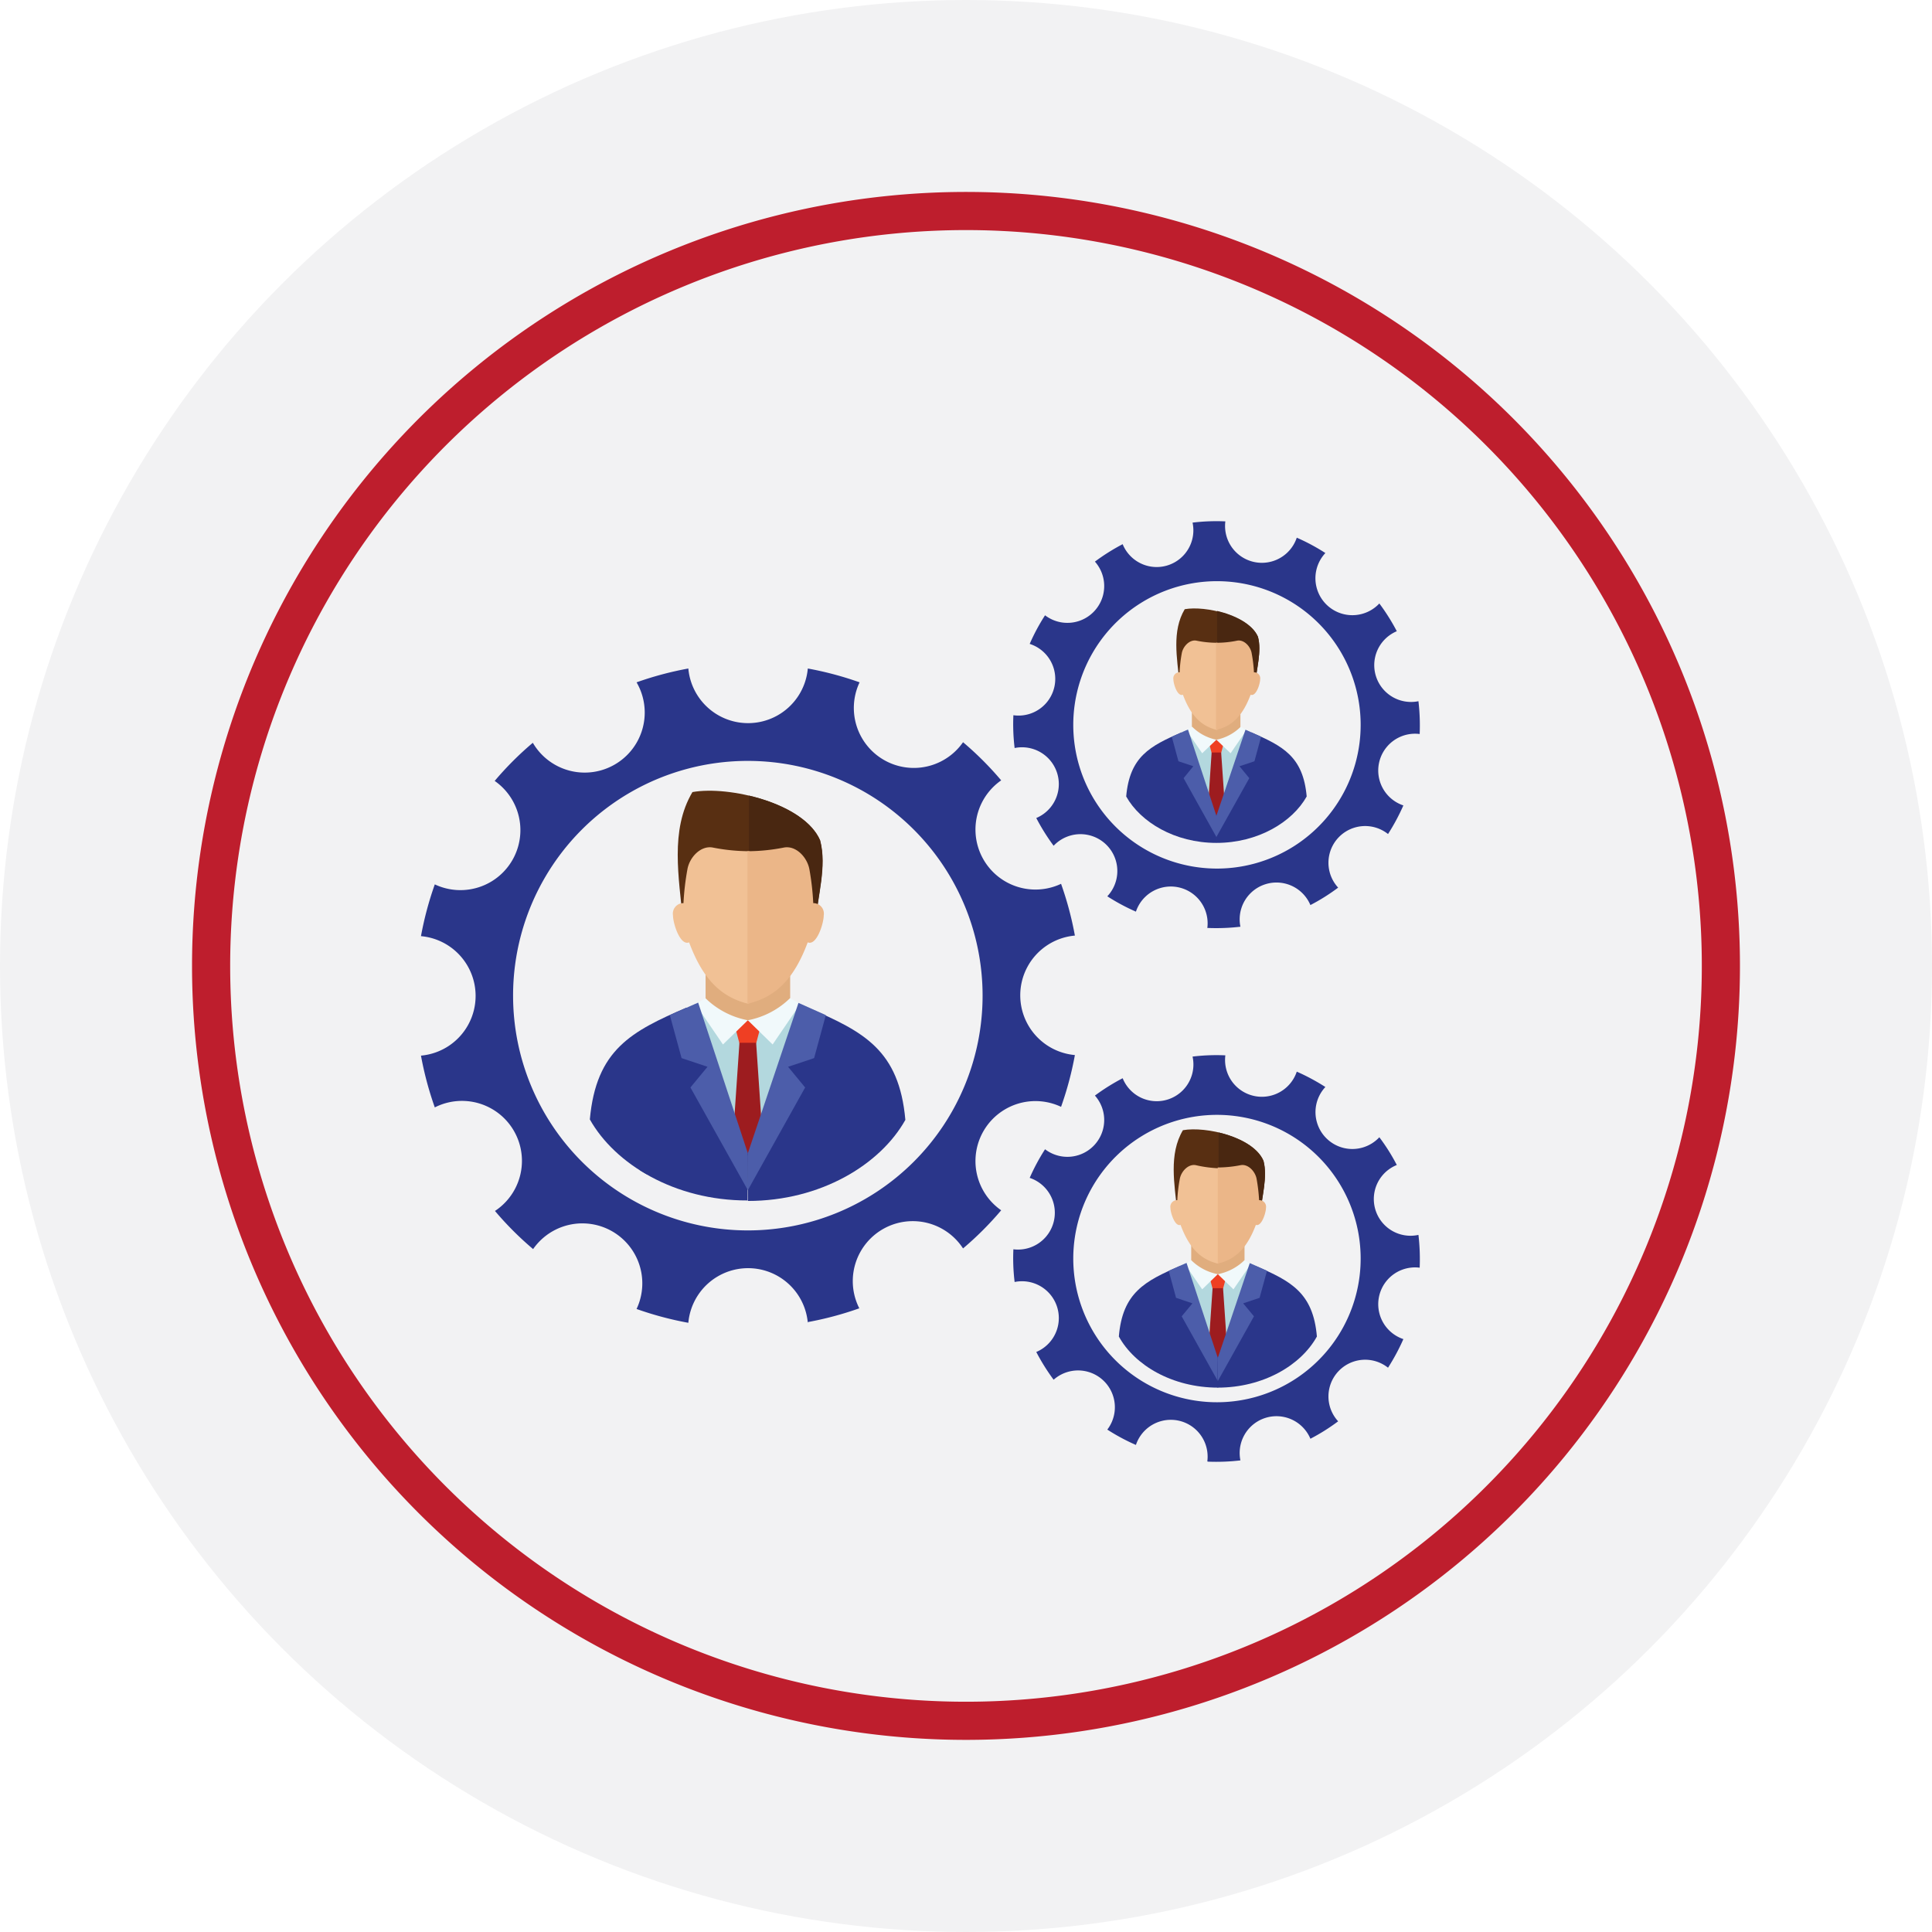
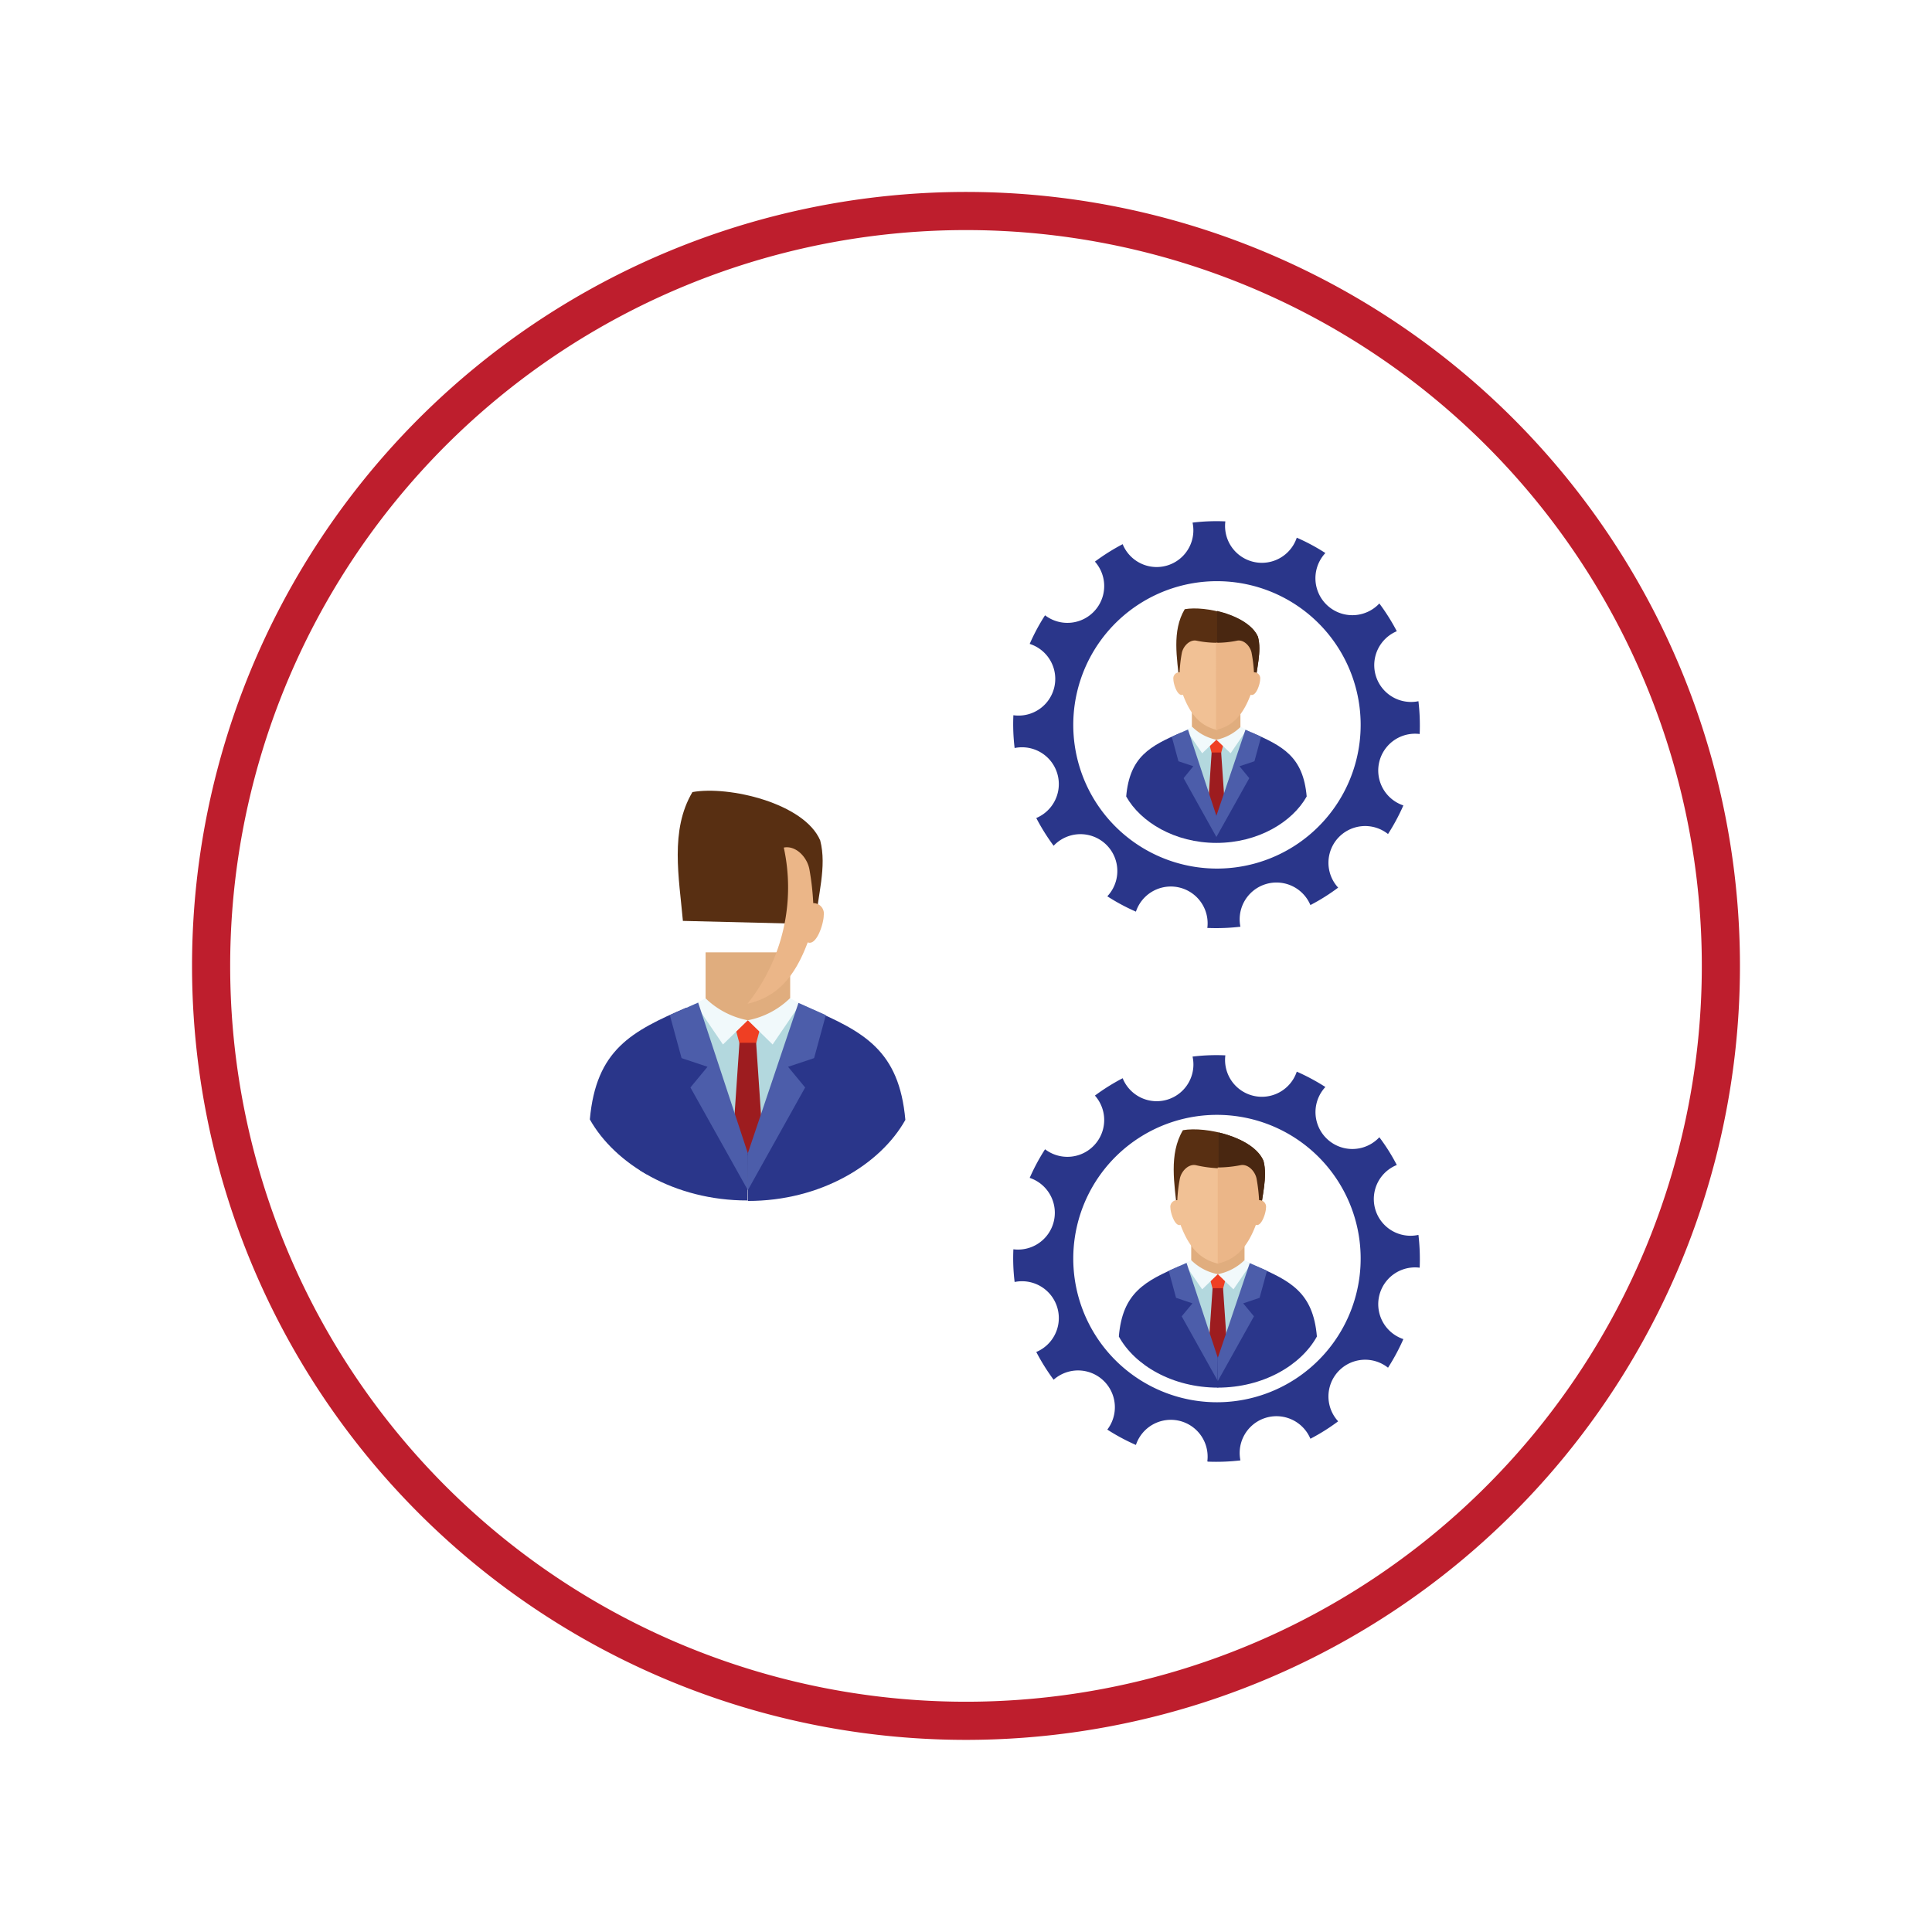
<svg xmlns="http://www.w3.org/2000/svg" id="Layer_1" data-name="Layer 1" width="202.62" height="202.61" viewBox="0 0 202.62 202.61">
  <defs>
    <style>.cls-1{fill:#f2f2f3;}.cls-2{fill:none;stroke:#be1e2d;stroke-miterlimit:10;stroke-width:4px;}.cls-3{fill:#0a436a;}.cls-10,.cls-11,.cls-12,.cls-13,.cls-14,.cls-3,.cls-4,.cls-5,.cls-6,.cls-7,.cls-8,.cls-9{fill-rule:evenodd;}.cls-4{fill:#582f12;}.cls-5{fill:#492711;}.cls-6{fill:#b3d8de;}.cls-7{fill:#e0ad7e;}.cls-8{fill:#f1c195;}.cls-9{fill:#ebb688;}.cls-10{fill:#ef3f23;}.cls-11{fill:#9d1c1f;}.cls-12{fill:#f1f9fb;}.cls-13{fill:#2a368a;}.cls-14{fill:#4c5daa;}</style>
  </defs>
-   <circle class="cls-1" cx="101.31" cy="101.31" r="101.31" />
  <path class="cls-2" d="M22.14,101.31a79.17,79.17,0,1,1,79.17,79.16A79.17,79.17,0,0,1,22.14,101.31Z" />
  <path class="cls-3" d="M67.12,122.72c.23.17.5.3.74.45l0-3Z" />
  <path class="cls-3" d="M89.73,122.72c-.23.17-.5.3-.74.45l0-3Z" />
  <path class="cls-4" d="M85.52,96.92c.22-3,1.22-6,.5-8.78-1.67-3.91-9.59-5.76-13.4-5.07-2.38,4-1.4,9-1,13.51Z" />
-   <path class="cls-5" d="M78.55,96.75V83.44C81.8,84.2,85,85.8,86,88.14c.72,2.74-.28,5.83-.5,8.78Z" />
  <path class="cls-6" d="M78.43,124.61a53.18,53.18,0,0,0,6.21-.27V105.6l-.7-.31a21.25,21.25,0,0,0-5.51-1.73Z" />
  <path class="cls-6" d="M78.43,124.61a53.35,53.35,0,0,1-6.22-.27V105.6l.7-.31a21.32,21.32,0,0,1,5.52-1.73Z" />
  <path class="cls-7" d="M74,99.88h8.87v5.35c-3,2.35-5.91,2.44-8.87,0Z" />
-   <path class="cls-8" d="M74.77,88.89c-1.26-.25-2.46,1-2.68,2.3a27.43,27.43,0,0,0-.41,3.53s.15,0-.1,0a1.1,1.1,0,0,0-1,1.28c0,.83.74,3.22,1.69,2.83,1.36,3.65,3.19,5.71,6.2,6.44,0-.1.07,0,.12-.05V89.27A19.69,19.69,0,0,1,74.77,88.89Z" />
-   <path class="cls-9" d="M82.2,88.89c1.26-.25,2.46,1,2.69,2.3a27.43,27.43,0,0,1,.4,3.53s-.15,0,.1,0a1.1,1.1,0,0,1,1,1.28c0,.83-.74,3.22-1.68,2.83-1.38,3.7-3.25,5.74-6.32,6.44v-16A19.59,19.59,0,0,0,82.2,88.89Z" />
+   <path class="cls-9" d="M82.2,88.89c1.26-.25,2.46,1,2.69,2.3a27.43,27.43,0,0,1,.4,3.53s-.15,0,.1,0a1.1,1.1,0,0,1,1,1.28c0,.83-.74,3.22-1.68,2.83-1.38,3.7-3.25,5.74-6.32,6.44A19.59,19.59,0,0,0,82.2,88.89Z" />
  <polygon class="cls-10" points="78.43 107.02 79.94 107.02 79.3 109.43 78.43 109.43 78.42 109.43 77.55 109.43 76.91 107.02 78.43 107.02" />
  <polygon class="cls-11" points="79.3 109.36 79.92 118.47 78.43 121.2 76.93 118.47 77.55 109.36 79.3 109.36" />
  <path class="cls-12" d="M78.43,107l-2.61,2.54-2.91-4.27L74,104.7A8.65,8.65,0,0,0,78.43,107Z" />
  <path class="cls-13" d="M78.43,121,72,105.67c-5.78,2.49-9.48,4.41-10.14,11.73,2.63,4.68,8.89,8.51,16.53,8.5Z" />
  <polygon class="cls-14" points="78.43 120.95 78.43 124.82 72.41 114.05 74.2 111.88 71.48 110.97 70.25 106.46 73.22 105.15 78.43 120.95" />
  <path class="cls-12" d="M78.43,107l2.6,2.54,2.91-4.27-1.08-.59A8.65,8.65,0,0,1,78.43,107Z" />
  <path class="cls-13" d="M78.43,121l6.39-15.28c5.77,2.49,9.48,4.41,10.13,11.73-2.62,4.68-8.89,8.51-16.52,8.5Z" />
  <polygon class="cls-14" points="78.43 120.95 78.43 124.82 84.44 114.05 82.65 111.88 85.38 110.97 86.61 106.46 83.74 105.18 78.43 120.95" />
-   <path class="cls-13" d="M84.69,138.66a35,35,0,0,0,5.43-1.45A6.29,6.29,0,0,1,101,130.93a33.83,33.83,0,0,0,4-4,6.29,6.29,0,0,1,6.28-10.85,35,35,0,0,0,1.45-5.43,6.29,6.29,0,0,1,0-12.53,35,35,0,0,0-1.45-5.43,6.29,6.29,0,0,1-6.28-10.85,33.83,33.83,0,0,0-4-4,6.29,6.29,0,0,1-10.85-6.28,35,35,0,0,0-5.43-1.45,6.29,6.29,0,0,1-12.53,0,35,35,0,0,0-5.43,1.45A6.29,6.29,0,0,1,55.88,77.9a33.83,33.83,0,0,0-4,4,6.29,6.29,0,0,1-6.28,10.85,35,35,0,0,0-1.45,5.43,6.29,6.29,0,0,1,0,12.53,35,35,0,0,0,1.45,5.43A6.29,6.29,0,0,1,51.91,127a33.83,33.83,0,0,0,4,4,6.29,6.29,0,0,1,10.85,6.28,35,35,0,0,0,5.43,1.45,6.29,6.29,0,0,1,12.53,0ZM78.43,79.8a24.62,24.62,0,1,1-24.62,24.62A24.61,24.61,0,0,1,78.43,79.8Z" />
  <path class="cls-13" d="M126.66,153.29a21.73,21.73,0,0,0,3.43-.13,3.86,3.86,0,0,1,7.34-2.27,20.91,20.91,0,0,0,2.91-1.83,3.85,3.85,0,0,1,5.23-5.62,22,22,0,0,0,1.61-3,3.86,3.86,0,0,1,1.71-7.49,21.86,21.86,0,0,0-.13-3.44,3.85,3.85,0,0,1-2.27-7.33,20.34,20.34,0,0,0-1.83-2.91A3.85,3.85,0,0,1,139,114a22,22,0,0,0-3-1.61,3.86,3.86,0,0,1-7.49-1.71,20.72,20.72,0,0,0-3.44.13,3.85,3.85,0,0,1-7.33,2.27,21.83,21.83,0,0,0-2.91,1.82,3.86,3.86,0,0,1-5.23,5.63,21.47,21.47,0,0,0-1.61,3,3.86,3.86,0,0,1-1.71,7.49,20.56,20.56,0,0,0,.13,3.43,3.86,3.86,0,0,1,2.27,7.34,21.83,21.83,0,0,0,1.82,2.91,3.86,3.86,0,0,1,5.63,5.23,21.47,21.47,0,0,0,3,1.61,3.86,3.86,0,0,1,7.49,1.71Zm4.28-36a15.07,15.07,0,1,1-18,11.34A15.07,15.07,0,0,1,130.94,117.29Z" />
  <path class="cls-13" d="M126.66,97.32a21.73,21.73,0,0,0,3.43-.13,3.86,3.86,0,0,1,7.34-2.27,20.91,20.91,0,0,0,2.91-1.83,3.85,3.85,0,0,1,5.23-5.62,22,22,0,0,0,1.61-3,3.86,3.86,0,0,1,1.71-7.49,21.86,21.86,0,0,0-.13-3.44,3.86,3.86,0,0,1-2.27-7.34,21.52,21.52,0,0,0-1.83-2.91A3.85,3.85,0,0,1,139,58a21,21,0,0,0-3-1.61,3.86,3.86,0,0,1-7.49-1.71,20.72,20.72,0,0,0-3.44.13,3.85,3.85,0,0,1-7.33,2.26,21.89,21.89,0,0,0-2.91,1.83,3.86,3.86,0,0,1-5.23,5.63,20.94,20.94,0,0,0-1.61,3,3.85,3.85,0,0,1-1.71,7.48,20.72,20.72,0,0,0,.13,3.44,3.86,3.86,0,0,1,2.27,7.34,21.83,21.83,0,0,0,1.82,2.91A3.86,3.86,0,0,1,116.13,94a21.47,21.47,0,0,0,3,1.61,3.86,3.86,0,0,1,7.49,1.71Zm4.28-36a15.07,15.07,0,1,1-18,11.34A15.07,15.07,0,0,1,130.94,61.32Z" />
  <path class="cls-4" d="M131.64,71.8c.13-1.69.7-3.47.29-5-1-2.25-5.5-3.3-7.68-2.91-1.37,2.3-.8,5.13-.55,7.74Z" />
  <path class="cls-5" d="M127.64,71.7V64.07c1.86.44,3.71,1.36,4.29,2.7.41,1.56-.16,3.34-.29,5Z" />
  <path class="cls-6" d="M127.57,87.66a29.91,29.91,0,0,0,3.56-.16V76.76l-.4-.17a11.74,11.74,0,0,0-3.16-1Z" />
  <path class="cls-6" d="M127.57,87.66A30.1,30.1,0,0,1,124,87.5V76.76l.4-.17a11.74,11.74,0,0,1,3.16-1Z" />
  <path class="cls-7" d="M125,73.49h5.09v3.06a3.66,3.66,0,0,1-5.09,0Z" />
  <path class="cls-8" d="M125.48,67.19c-.72-.14-1.41.6-1.54,1.32a15,15,0,0,0-.23,2h-.06a.63.63,0,0,0-.59.73c0,.48.42,1.85,1,1.62.78,2.09,1.83,3.27,3.55,3.69,0,0,.05,0,.07,0V67.41A10.49,10.49,0,0,1,125.48,67.19Z" />
  <path class="cls-9" d="M129.74,67.19c.72-.14,1.41.6,1.53,1.32a15.05,15.05,0,0,1,.24,2h.06a.63.63,0,0,1,.59.73c0,.48-.43,1.85-1,1.62-.8,2.12-1.86,3.29-3.63,3.69V67.41A10.51,10.51,0,0,0,129.74,67.19Z" />
  <polygon class="cls-10" points="127.57 77.58 128.44 77.58 128.07 78.96 127.58 78.96 127.57 78.96 127.07 78.96 126.7 77.58 127.57 77.58" />
  <polygon class="cls-11" points="128.07 78.92 128.43 84.14 127.57 85.7 126.72 84.14 127.07 78.92 128.07 78.92" />
  <path class="cls-12" d="M127.57,77.58,126.08,79l-1.67-2.44.62-.34A5,5,0,0,0,127.57,77.58Z" />
  <path class="cls-13" d="M127.57,85.56l-3.66-8.75c-3.3,1.43-5.43,2.53-5.8,6.72,1.5,2.68,5.09,4.87,9.46,4.87Z" />
  <polygon class="cls-14" points="127.57 85.56 127.57 87.78 124.13 81.61 125.15 80.36 123.59 79.84 122.89 77.26 124.59 76.51 127.57 85.56" />
  <path class="cls-12" d="M127.57,77.58,129.06,79l1.67-2.44-.61-.34A5,5,0,0,1,127.57,77.58Z" />
  <path class="cls-13" d="M127.57,85.56l3.66-8.75c3.31,1.43,5.44,2.53,5.81,6.72-1.5,2.68-5.09,4.87-9.47,4.87Z" />
  <polygon class="cls-14" points="127.57 85.56 127.57 87.78 131.02 81.61 129.99 80.36 131.56 79.84 132.26 77.26 130.62 76.53 127.57 85.56" />
  <path class="cls-4" d="M132.19,127.26c.14-1.86.77-3.81.32-5.53-1.06-2.47-6-3.63-8.45-3.2-1.5,2.53-.88,5.64-.6,8.52Z" />
  <path class="cls-5" d="M127.8,127.15v-8.38c2,.47,4.08,1.48,4.71,3,.45,1.72-.18,3.67-.32,5.53Z" />
  <path class="cls-6" d="M127.72,144.71a31.79,31.79,0,0,0,3.92-.17V132.73l-.44-.19a12.71,12.71,0,0,0-3.48-1.09Z" />
  <path class="cls-6" d="M127.72,144.71a31.87,31.87,0,0,1-3.92-.17V132.73l.44-.19a12.71,12.71,0,0,1,3.48-1.09Z" />
  <path class="cls-7" d="M124.93,129.12h5.59v3.38a4,4,0,0,1-5.59,0Z" />
  <path class="cls-8" d="M125.42,122.2c-.79-.16-1.55.65-1.69,1.45a16.4,16.4,0,0,0-.26,2.22h-.06a.69.69,0,0,0-.66.81c0,.51.47,2,1.06,1.78.86,2.3,2,3.6,3.91,4.06,0-.06,0,0,.08,0v-10A12.63,12.63,0,0,1,125.42,122.2Z" />
  <path class="cls-9" d="M130.1,122.2c.79-.16,1.55.65,1.69,1.45a18.17,18.17,0,0,1,.26,2.22h.06a.69.69,0,0,1,.66.81c0,.51-.47,2-1.06,1.78-.88,2.33-2.05,3.61-4,4.06V122.44A12.72,12.72,0,0,0,130.1,122.2Z" />
  <polygon class="cls-10" points="127.72 133.63 128.68 133.63 128.27 135.15 127.72 135.15 127.72 135.15 127.17 135.15 126.77 133.63 127.72 133.63" />
  <polygon class="cls-11" points="128.27 135.1 128.66 140.84 127.72 142.56 126.78 140.84 127.17 135.1 128.27 135.1" />
  <path class="cls-12" d="M127.72,133.63l-1.64,1.59-1.84-2.68.69-.38A5.39,5.39,0,0,0,127.72,133.63Z" />
  <path class="cls-13" d="M127.72,142.41l-4-9.63c-3.63,1.57-6,2.78-6.38,7.39,1.65,3,5.6,5.36,10.41,5.36Z" />
  <polygon class="cls-14" points="127.72 142.41 127.72 144.84 123.93 138.05 125.06 136.69 123.34 136.11 122.57 133.27 124.44 132.45 127.72 142.41" />
  <path class="cls-12" d="M127.72,133.63l1.64,1.59,1.84-2.68-.68-.38A5.47,5.47,0,0,1,127.72,133.63Z" />
  <path class="cls-13" d="M127.72,142.41l4-9.63c3.64,1.57,6,2.78,6.39,7.39-1.66,3-5.61,5.36-10.42,5.36Z" />
  <polygon class="cls-14" points="127.72 142.41 127.72 144.84 131.51 138.05 130.38 136.69 132.1 136.11 132.88 133.27 131.07 132.47 127.72 142.41" />
</svg>